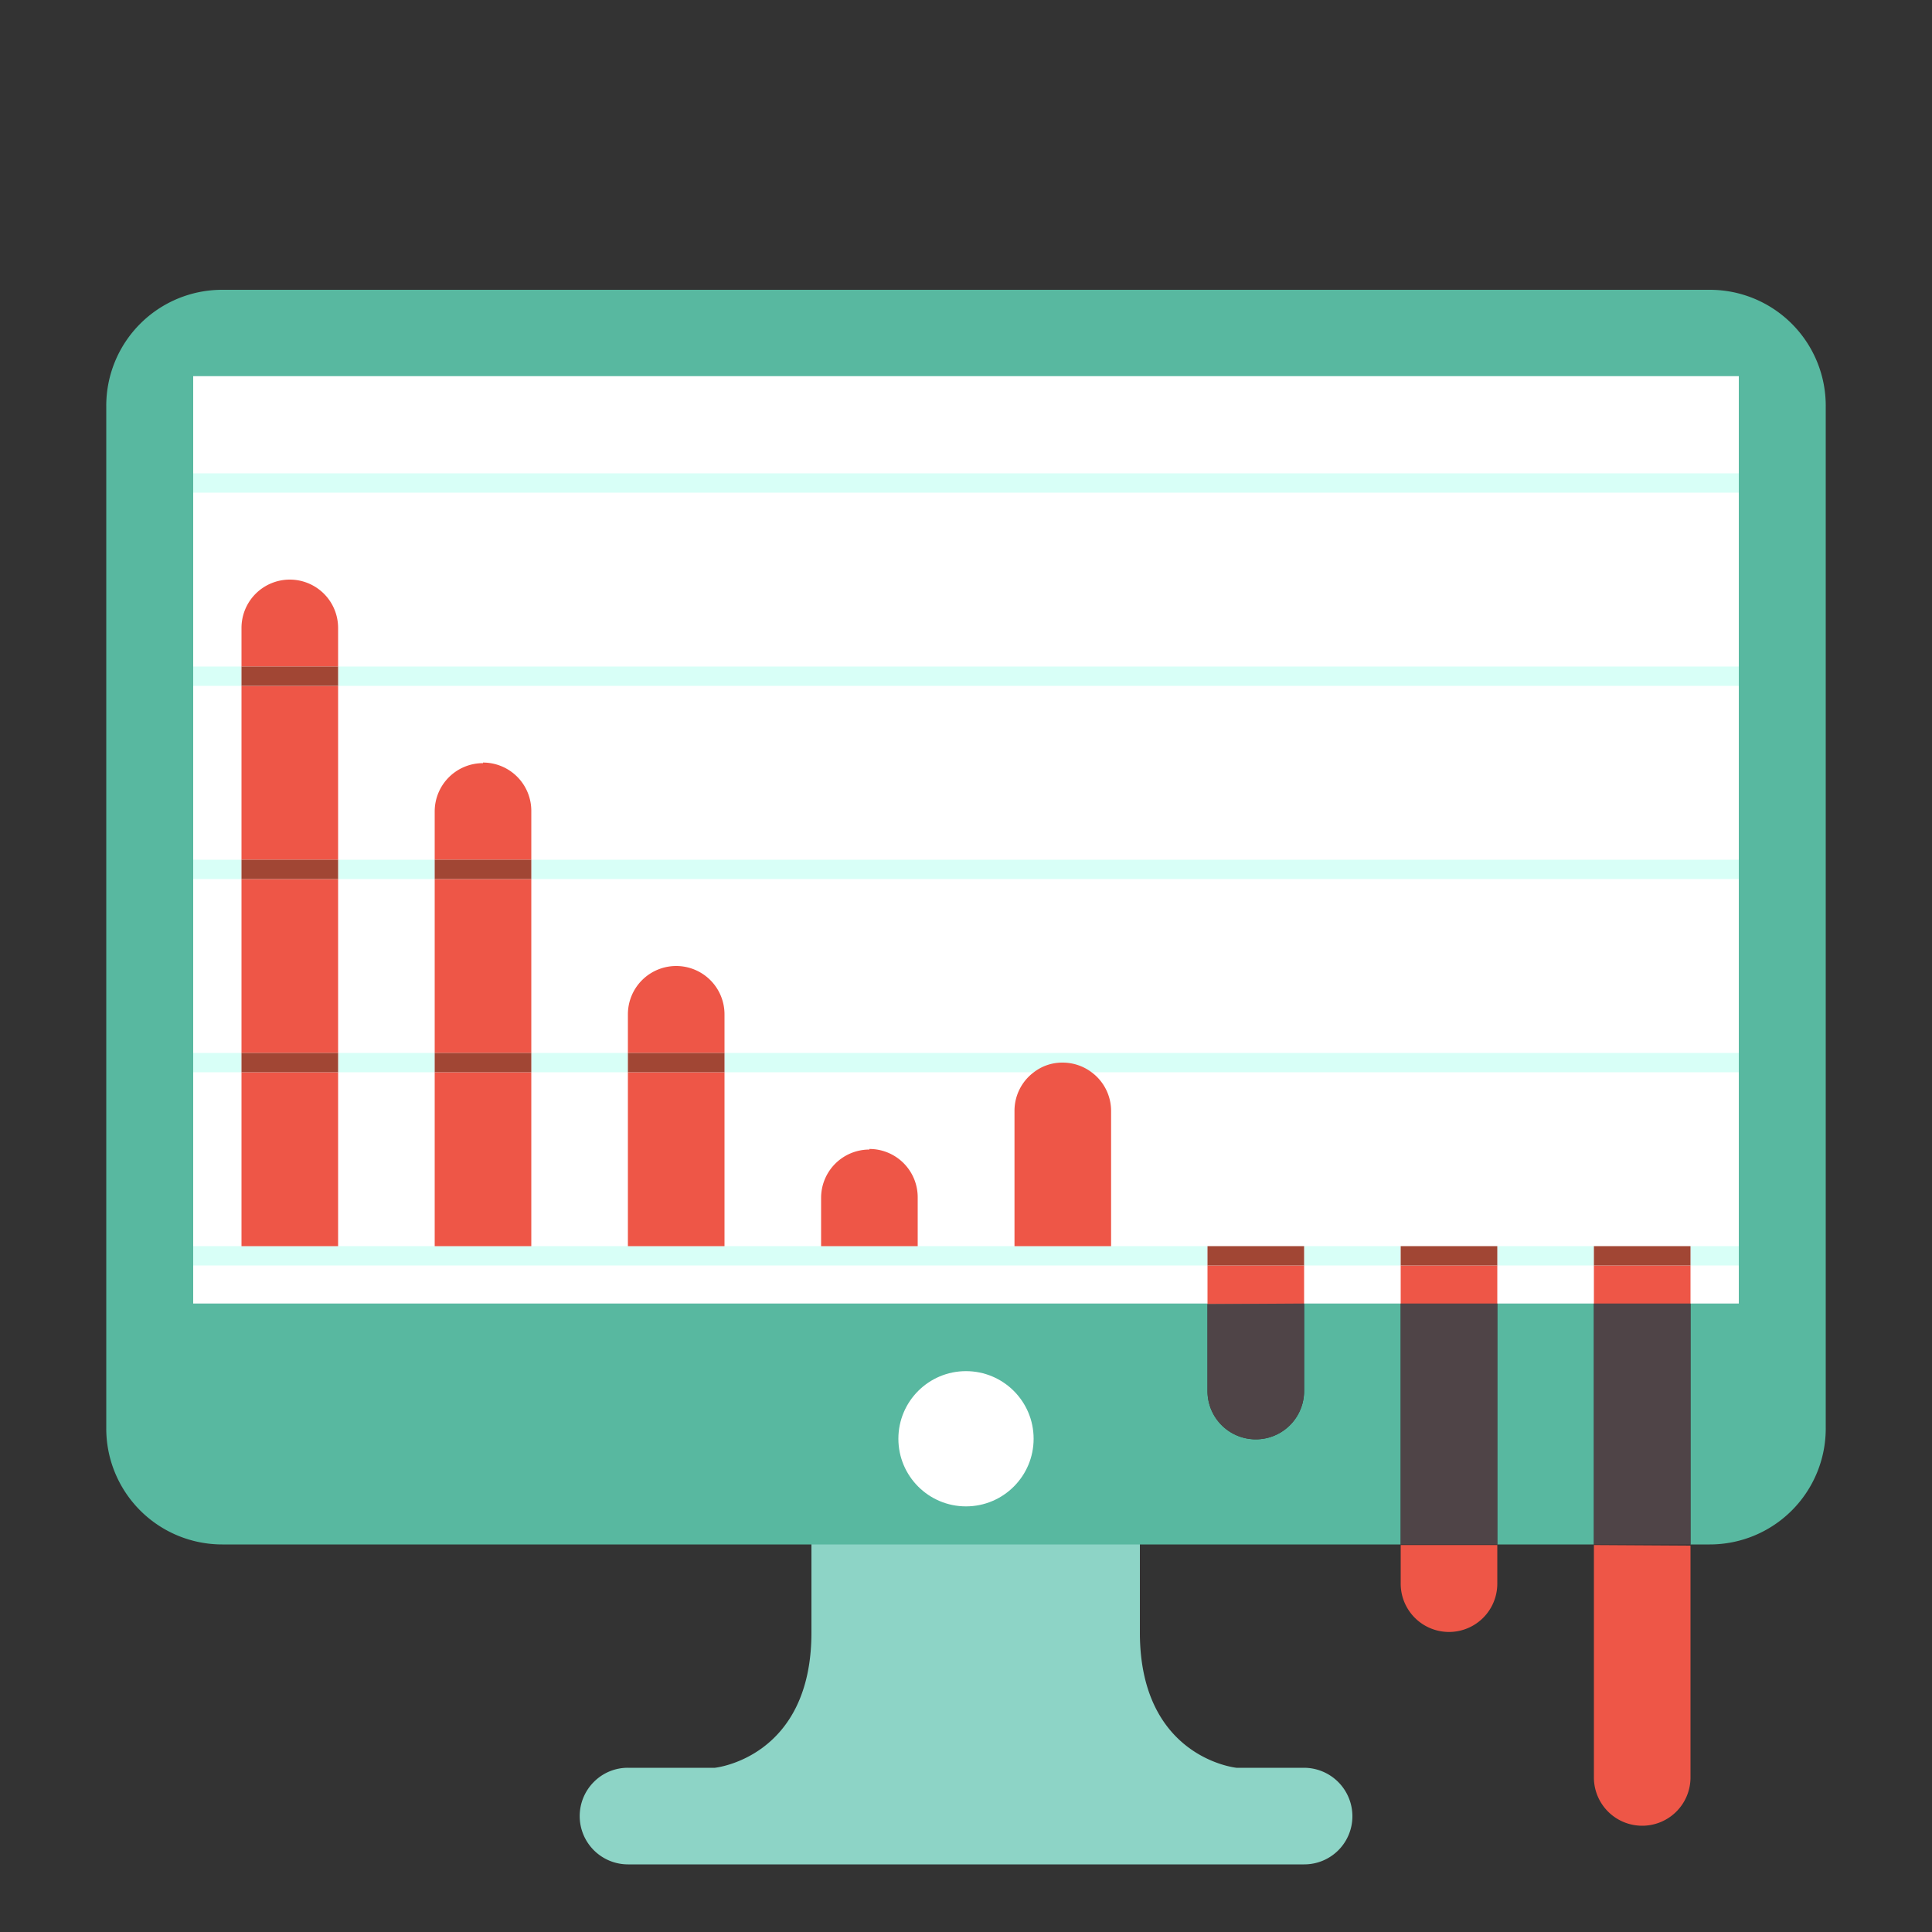
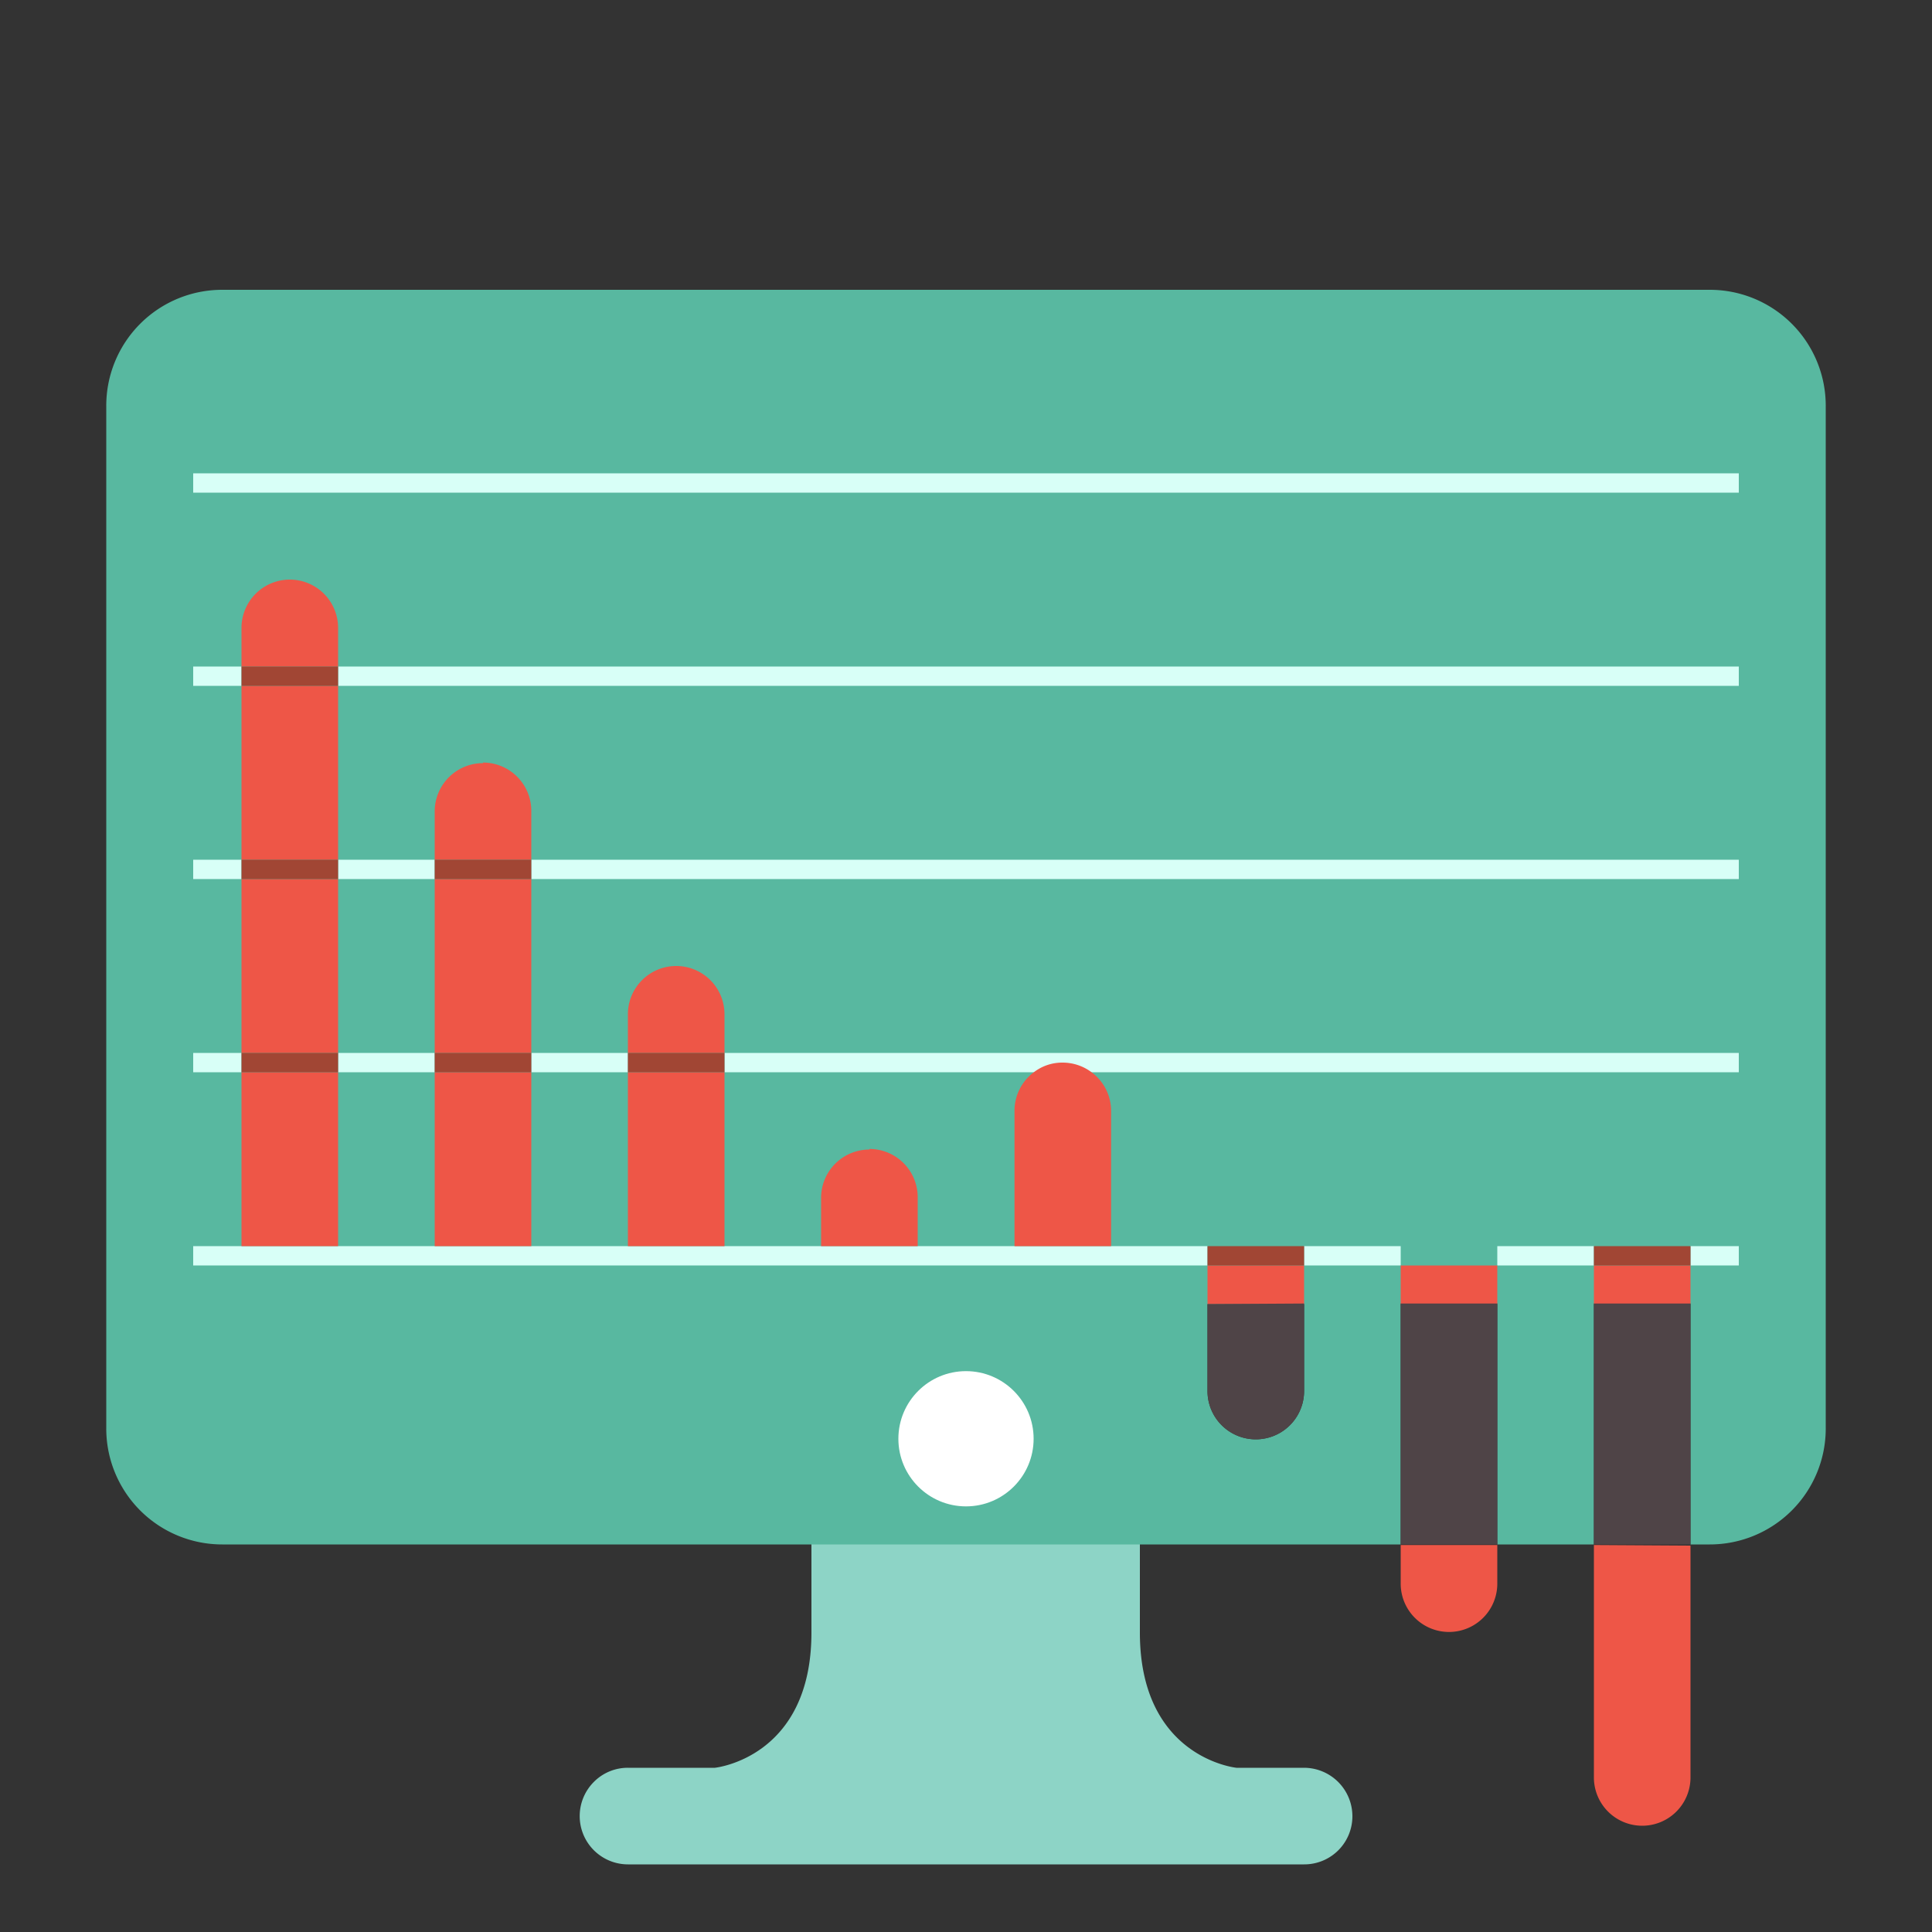
<svg xmlns="http://www.w3.org/2000/svg" viewBox="0 0 100 100">
  <rect x="0" y="0" width="100" height="100" fill="#333333" stroke="none" />
  <defs>
    <style>.cls-1{fill:none;}.cls-2{fill:#8dd4c6;}.cls-3{fill:#58b8a0;}.cls-4{fill:#fff;}.cls-5{fill:#d8fff7;}.cls-6{fill:#ee5647;}.cls-7{fill:#a14634;}.cls-8{fill:#4f4447;}</style>
  </defs>
  <title>home_2</title>
  <g id="Livello_2" data-name="Livello 2">
    <g id="HOME">
      <g id="home_2">
        <rect id="box" class="cls-1" width="100" height="100" />
        <path class="cls-2" d="M70,94a2.49,2.49,0,0,1-2.5,2.5h-35a2.5,2.5,0,0,1-1.77-4.26,2.47,2.47,0,0,1,1.77-.74H37s5-.5,5-7v-10H59v10c0,6.5,5,7,5,7h3.5A2.51,2.51,0,0,1,70,94Z" />
        <path class="cls-3" d="M88.5,15h-77a6,6,0,0,0-6,6V73.94a6,6,0,0,0,6,6h61V67.47h5V79.94h5V67.47h5V79.94h1a6,6,0,0,0,6-6V21A6,6,0,0,0,88.5,15Zm-21,57a2.5,2.5,0,0,1-5,0v-4.5h5Z" />
-         <rect class="cls-4" x="10" y="19.47" width="80" height="48" />
        <circle class="cls-4" cx="50" cy="74.47" r="3.5" />
        <path class="cls-5" d="M10,24.5v1H90v-1Zm7.5,10v1H90v-1Zm-7.5,1h2.5v-1H10Zm7.5,9v1h5v-1Zm10,0v1H90v-1ZM10,44.5v1h2.5v-1Zm17.5,10v1h5v-1ZM10,54.5v1h2.5v-1Zm7.5,0v1h5v-1Zm20,0v1H90v-1Zm50,10v1H90v-1Zm-20,0v1h5v-1ZM10,64.5v1H62.5v-1Zm67.5,0v1h5v-1Z" />
        <path class="cls-6" d="M12.5,45.5v9h5v-9Zm0-1h5v-9h-5ZM15,30a2.5,2.5,0,0,0-2.5,2.5v2h5v-2A2.5,2.5,0,0,0,15,30ZM12.5,55.5v9h5v-9Zm10,0v9h5v-9Zm2.5-16A2.5,2.5,0,0,0,22.5,42V44.5h5V42A2.5,2.5,0,0,0,25,39.47Zm-2.5,6v9h5v-9ZM35,50a2.5,2.5,0,0,0-2.5,2.5v2h5v-2A2.5,2.5,0,0,0,35,50Zm-2.5,5.5v9h5v-9Zm12.5,4A2.5,2.5,0,0,0,42.5,62v2.5h5V62A2.5,2.5,0,0,0,45,59.47Zm11.5-4A2.5,2.5,0,0,0,55,55a2.41,2.41,0,0,0-1.49.5,2.49,2.49,0,0,0-1,2v7h5v-7A2.49,2.49,0,0,0,56.5,55.5Zm6,10v2h5v-2Zm0-1v0h5v0Zm10,15.47v2a2.5,2.5,0,0,0,5,0v-2Zm0-15.47v0h5v0Zm0,1v2h5v-2Zm10,0v2h5v-2Zm0-1v0h5v0Zm0,15.47V92a2.5,2.5,0,0,0,5,0v-12Z" />
        <rect class="cls-7" x="22.5" y="54.5" width="5" height="1" />
        <rect class="cls-7" x="32.5" y="54.5" width="5" height="1" />
        <rect class="cls-7" x="12.5" y="34.5" width="5" height="1" />
        <rect class="cls-7" x="22.5" y="44.5" width="5" height="1" />
        <rect class="cls-7" x="12.5" y="44.5" width="5" height="1" />
        <rect class="cls-7" x="12.5" y="54.5" width="5" height="1" />
        <rect class="cls-7" x="62.5" y="64.5" width="5" height="1" />
-         <rect class="cls-7" x="72.5" y="64.5" width="5" height="1" />
        <rect class="cls-7" x="82.5" y="64.5" width="5" height="1" />
        <path class="cls-8" d="M67.5,67.47V72a2.5,2.5,0,0,1-5,0v-4.5Z" />
        <rect class="cls-8" x="72.5" y="67.47" width="5" height="12.47" />
        <rect class="cls-8" x="82.5" y="67.47" width="5" height="12.47" />
      </g>
    </g>
  </g>
</svg>